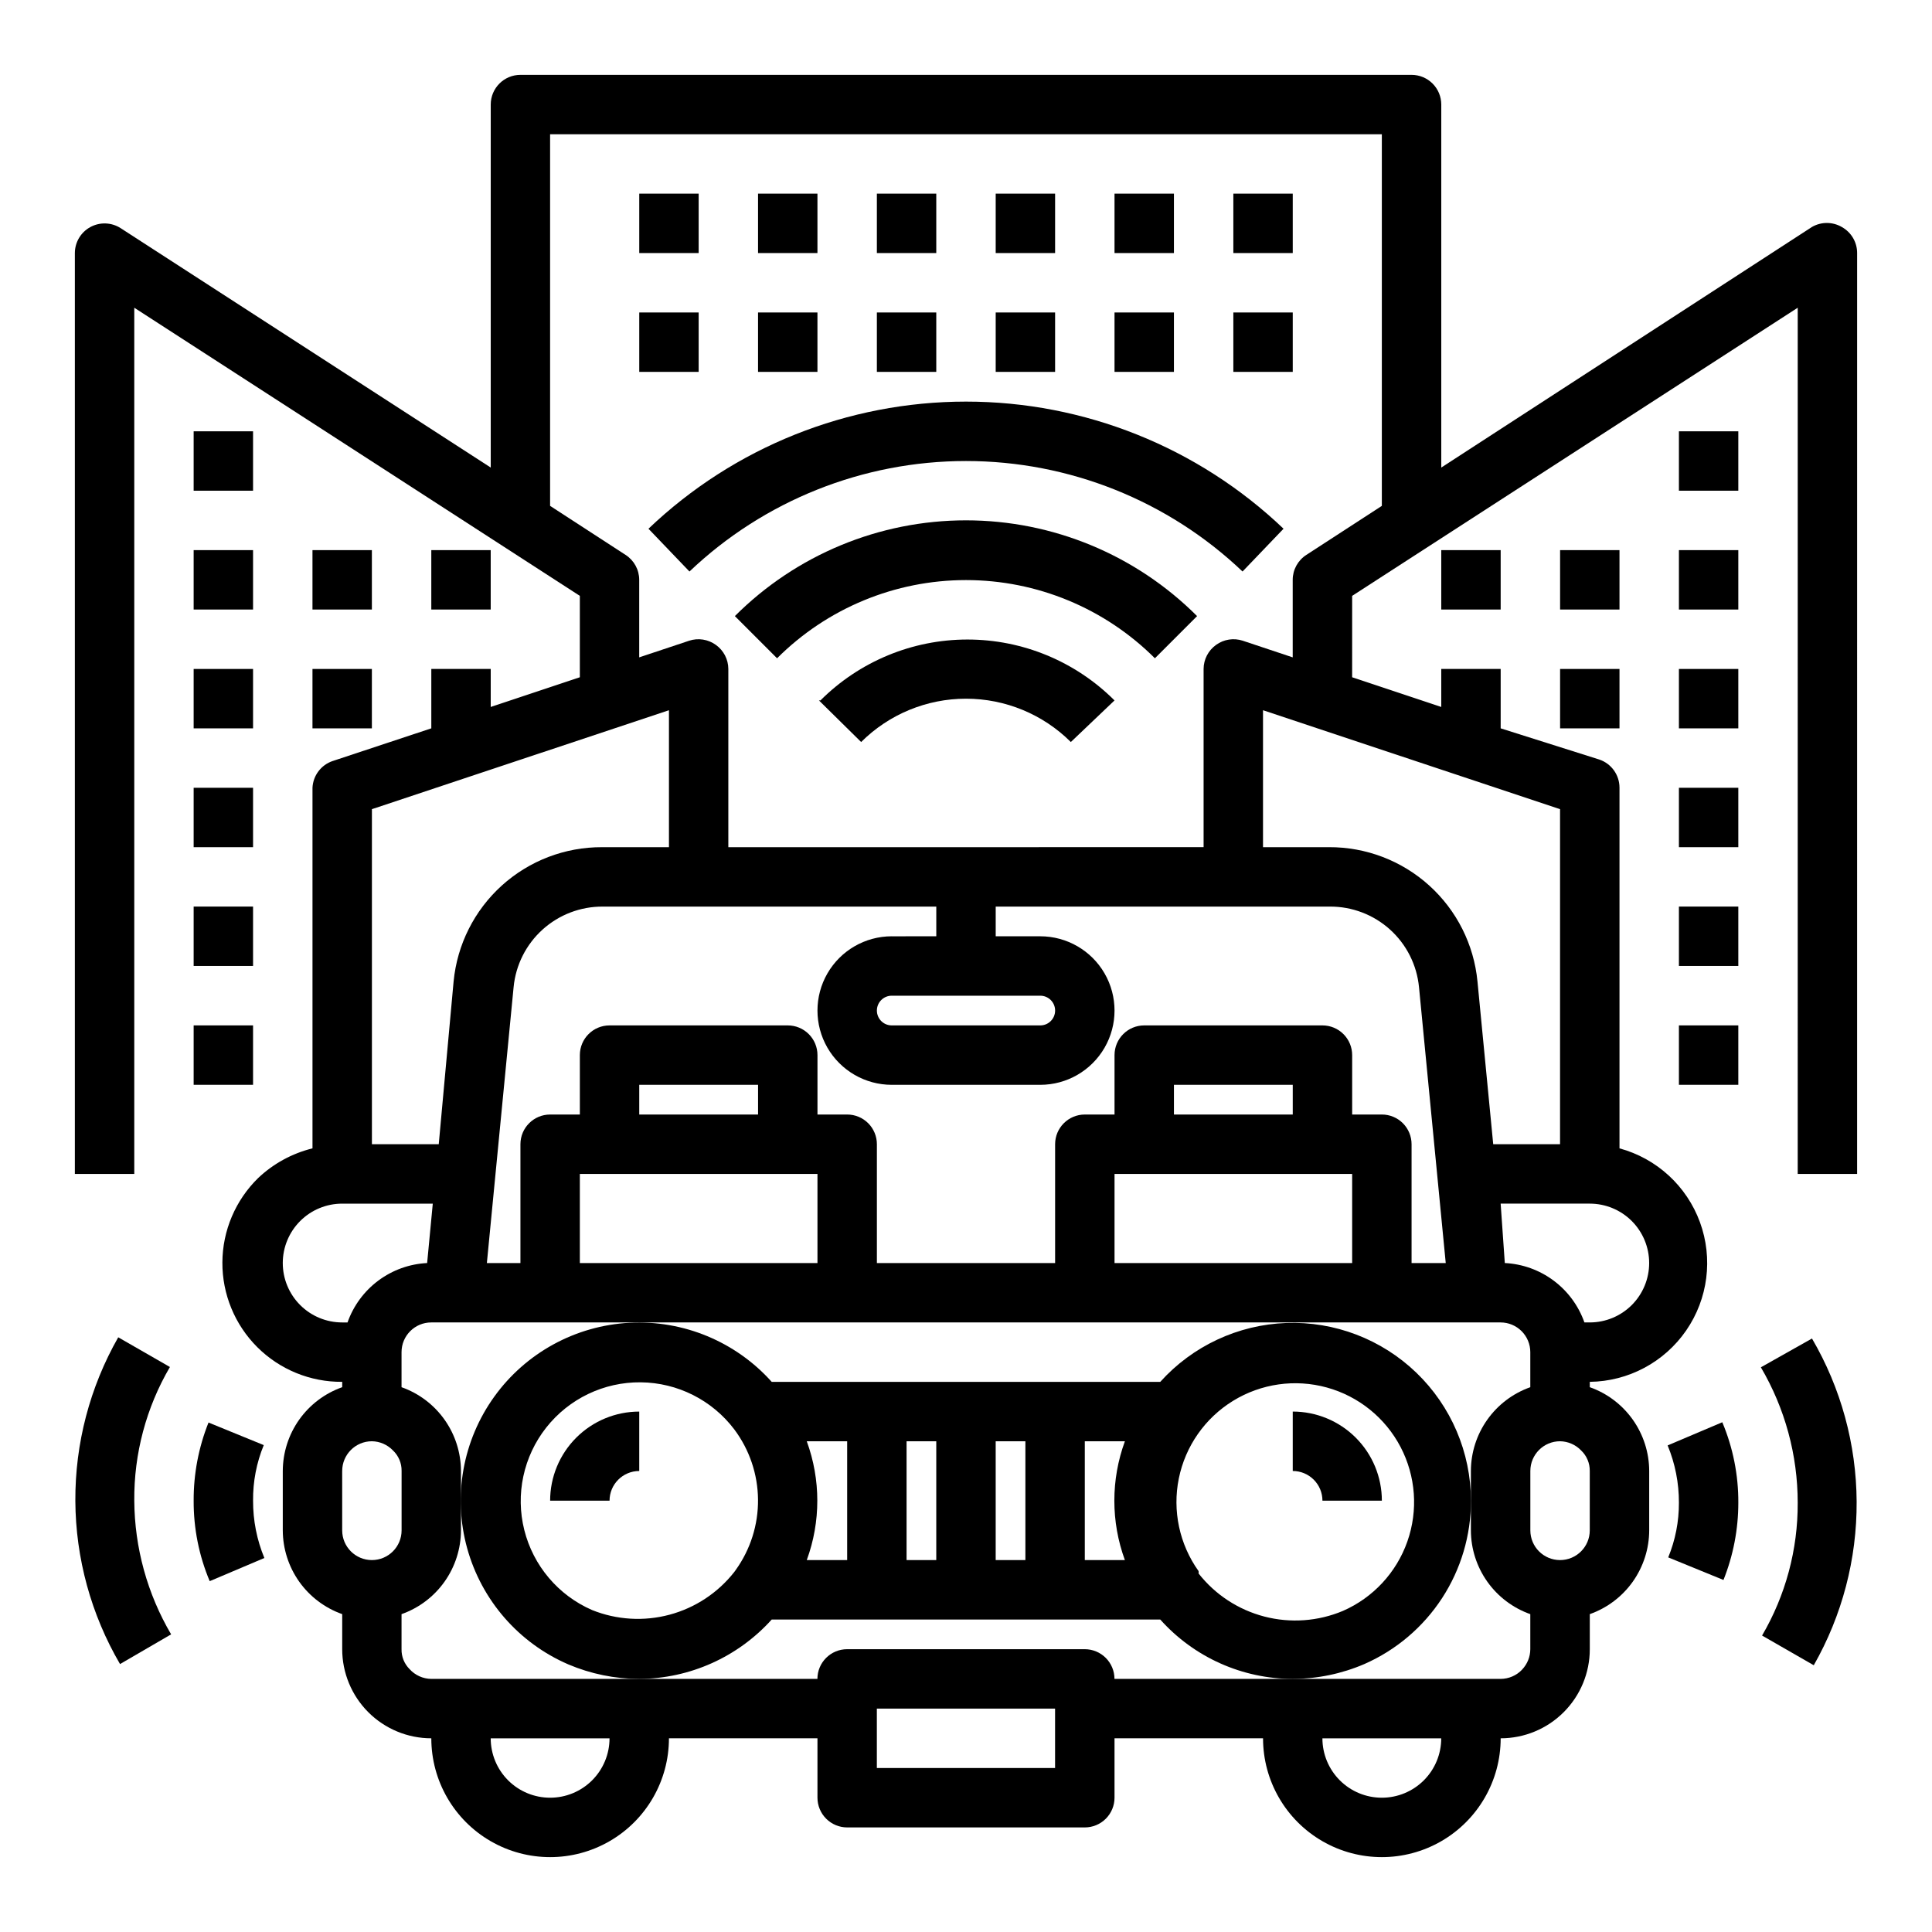
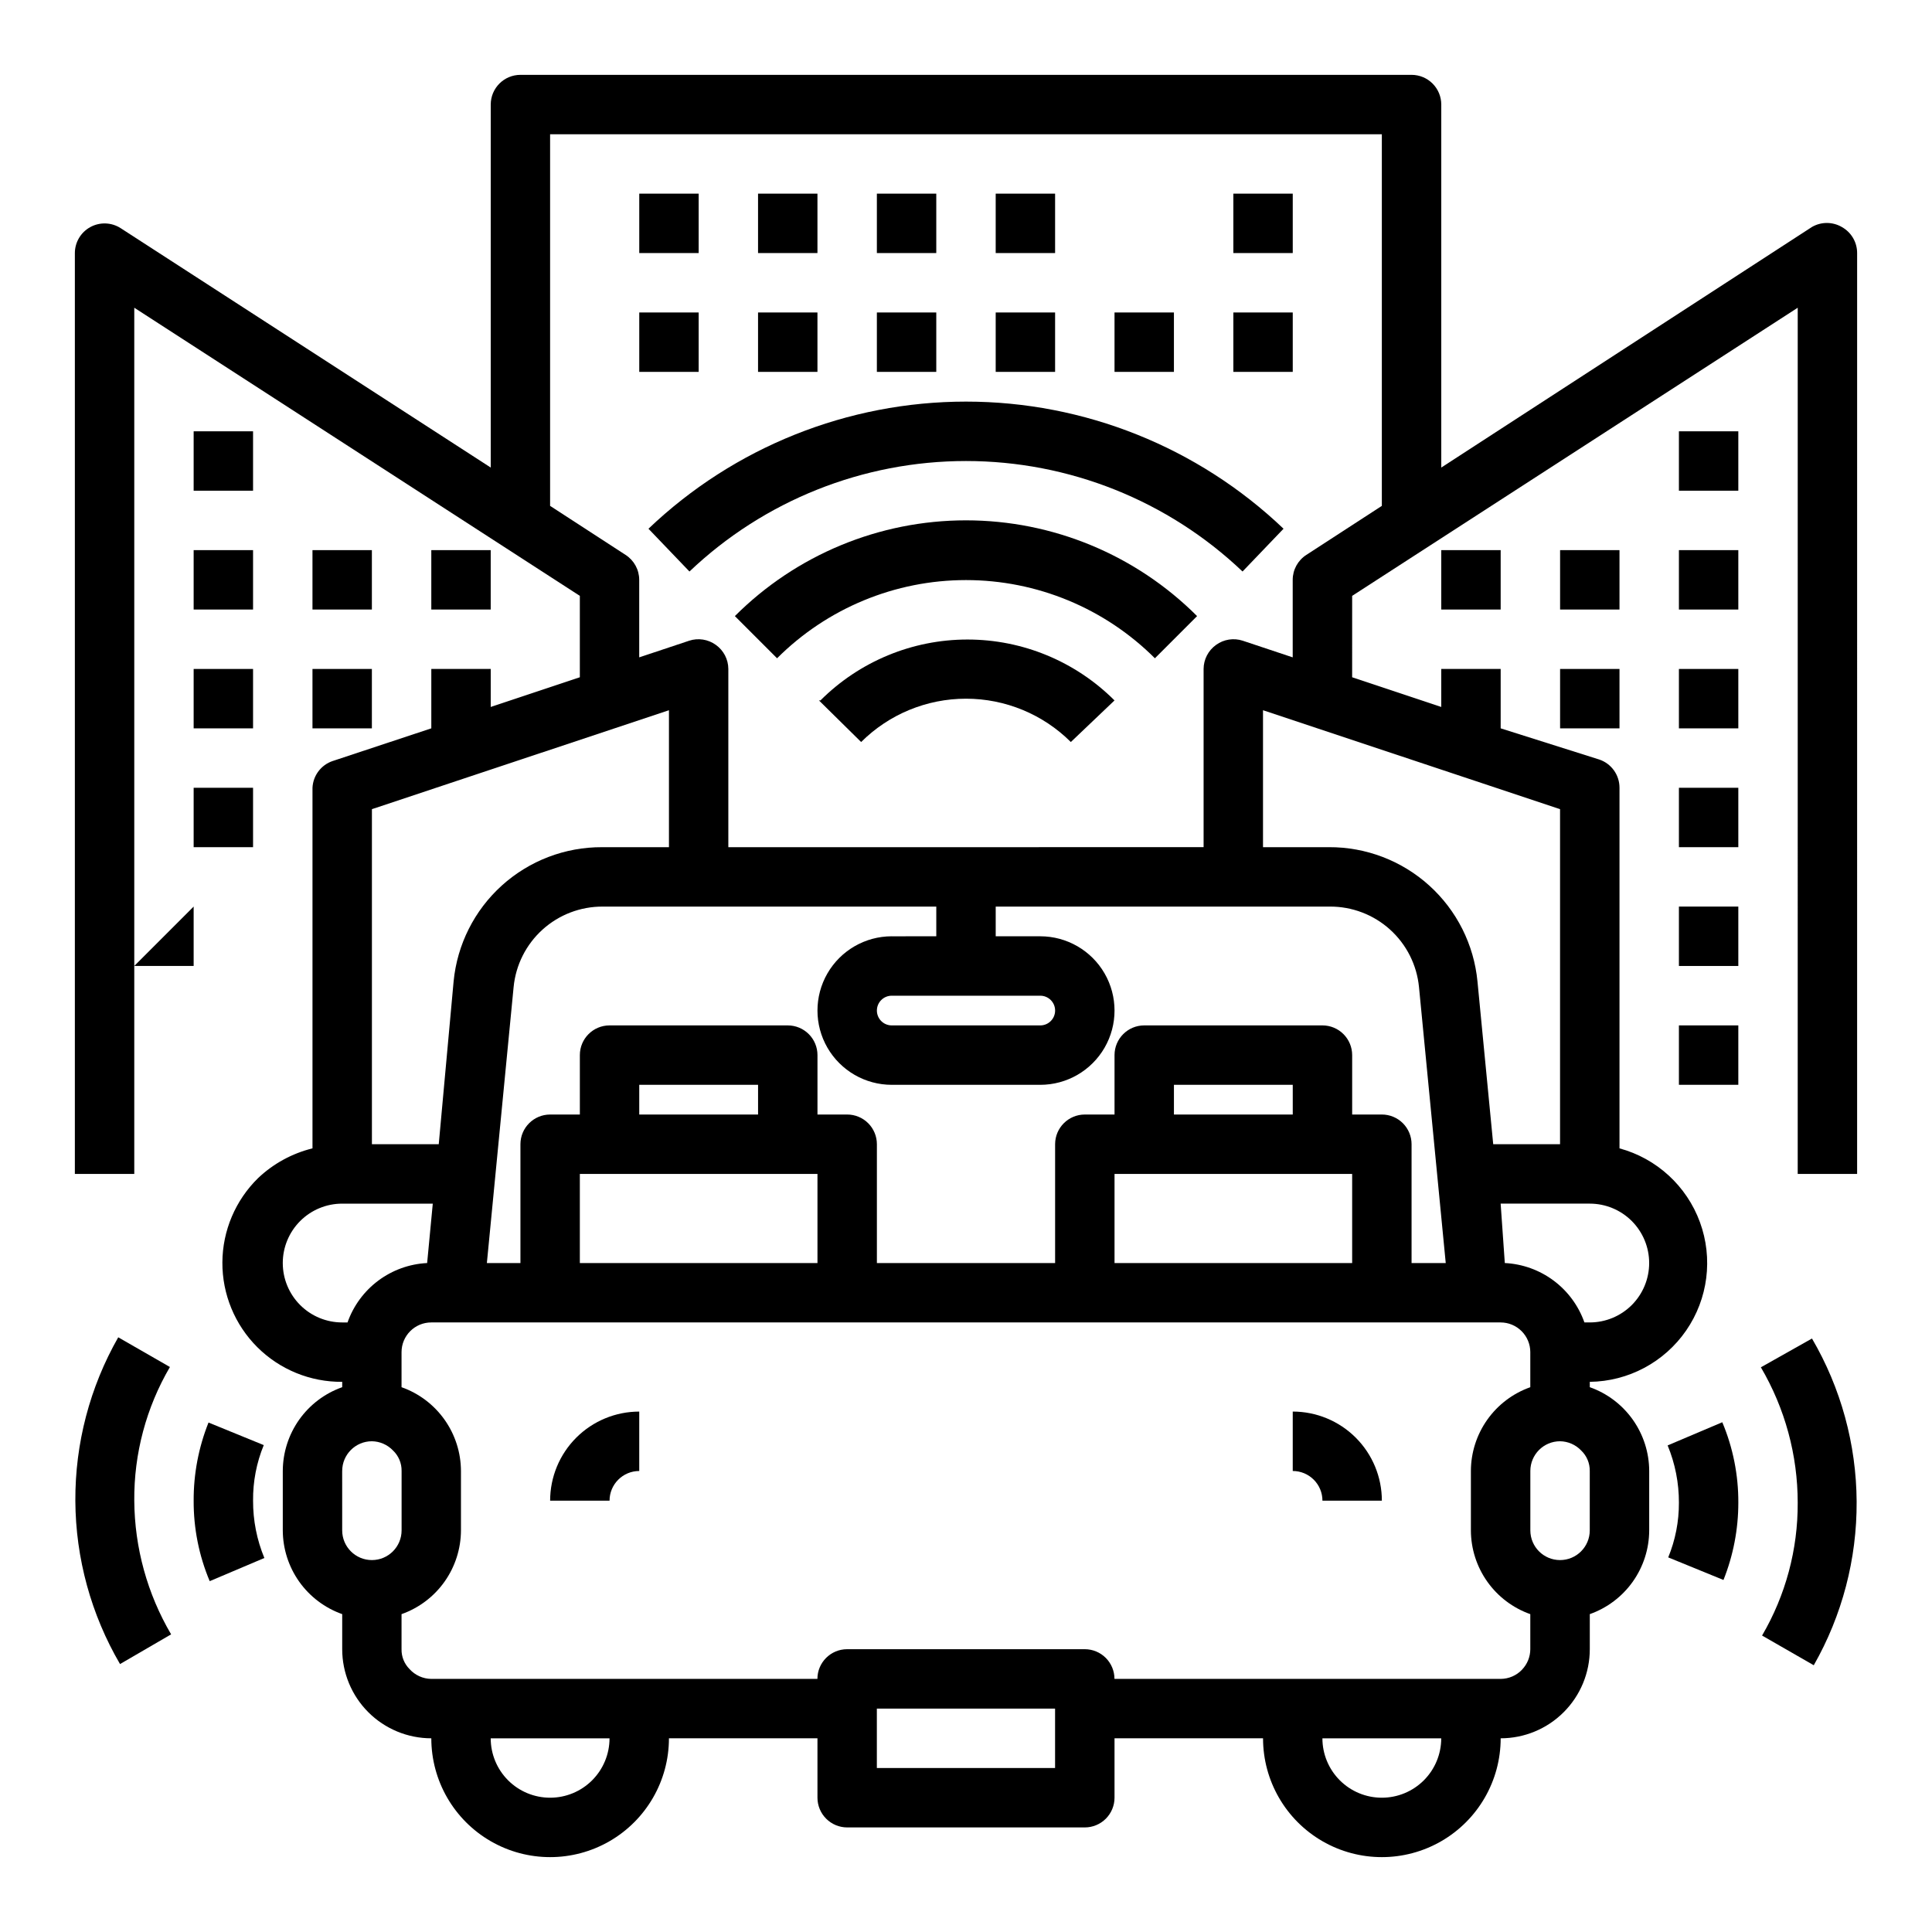
<svg xmlns="http://www.w3.org/2000/svg" fill="#000000" width="800px" height="800px" version="1.1" viewBox="144 144 512 512">
  <g>
-     <path d="m533.82 541.7c-0.031-12.801-5.254-25.043-14.477-33.922-9.223-8.879-21.656-13.633-34.449-13.176-12.793 0.461-24.852 6.094-33.418 15.609h-102.96c-9.543-10.66-23.406-16.418-37.691-15.66-14.289 0.758-27.461 7.949-35.824 19.559s-11.012 26.383-7.203 40.176 13.66 25.113 26.797 30.789c5.949 2.527 12.348 3.84 18.812 3.856 13.398-0.074 26.141-5.789 35.109-15.742h102.96c8.938 9.992 21.703 15.715 35.109 15.742 6.523-0.02 12.977-1.359 18.973-3.934 8.41-3.691 15.562-9.75 20.582-17.438 5.019-7.691 7.688-16.676 7.68-25.859zm-149.57-15.746h7.871v31.488h-7.871zm-15.742 31.488h-10.707c3.727-10.164 3.727-21.32 0-31.488h10.707zm39.359-31.488h7.871v31.488h-7.871zm23.617 0h10.629-0.004c-3.727 10.168-3.727 21.324 0 31.488h-10.625zm-92.891 34.637c-4.348 5.535-10.375 9.512-17.176 11.328-6.797 1.816-14.004 1.379-20.531-1.25-8.941-3.902-15.566-11.73-17.941-21.191-2.375-9.461-0.23-19.488 5.809-27.152 6.035-7.66 15.281-12.094 25.035-12 9.758 0.094 18.918 4.703 24.805 12.48 4.016 5.359 6.219 11.859 6.289 18.555 0.07 6.695-1.996 13.238-5.894 18.68zm123.04 0.395c0.039-0.207 0.039-0.422 0-0.629-5.07-7.106-6.969-15.996-5.234-24.551 1.734-8.555 6.941-16.004 14.379-20.574 7.438-4.57 16.438-5.848 24.852-3.527 8.414 2.32 15.488 8.031 19.535 15.766 4.043 7.734 4.695 16.801 1.801 25.035s-9.078 14.898-17.074 18.398c-6.582 2.769-13.891 3.297-20.805 1.504-6.91-1.793-13.043-5.805-17.453-11.422z" />
    <path d="m289.79 541.7h15.746c0-4.348 3.523-7.871 7.871-7.871v-15.746c-6.262 0-12.27 2.488-16.699 6.918-4.43 4.43-6.918 10.434-6.918 16.699z" />
    <path d="m486.59 518.08v15.746c2.09 0 4.09 0.828 5.566 2.305 1.477 1.477 2.305 3.477 2.305 5.566h15.746c0-6.266-2.488-12.27-6.918-16.699-4.43-4.43-10.434-6.918-16.699-6.918z" />
    <path d="m195.32 289.79h15.742v15.742h-15.742z" />
    <path d="m195.32 321.28h15.742v15.742h-15.742z" />
    <path d="m195.32 352.77h15.742v15.742h-15.742z" />
-     <path d="m195.32 384.25h15.742v15.742h-15.742z" />
-     <path d="m195.32 415.74h15.742v15.742h-15.742z" />
+     <path d="m195.32 384.25v15.742h-15.742z" />
    <path d="m226.81 289.79h15.742v15.742h-15.742z" />
    <path d="m226.81 321.28h15.742v15.742h-15.742z" />
    <path d="m258.3 289.79h15.742v15.742h-15.742z" />
    <path d="m195.32 258.3h15.742v15.742h-15.742z" />
    <path d="m632.07 204.14c-2.438-1.402-5.438-1.402-7.871 0l-98.246 63.766v-96.195c0-2.09-0.828-4.09-2.305-5.566-1.477-1.477-3.477-2.309-5.566-2.309h-236.16c-4.348 0-7.871 3.527-7.871 7.875v96.195l-98.086-63.449c-2.422-1.551-5.496-1.66-8.02-0.285-2.527 1.379-4.098 4.023-4.106 6.898v244.03h15.746v-229.55l118.08 76.359v21.57l-23.617 7.871v-10.078h-15.746v15.746l-26.137 8.66 0.004-0.004c-3.074 1.035-5.199 3.848-5.356 7.086v95.566c-5.402 1.332-10.367 4.047-14.406 7.871-6.019 5.891-9.434 13.945-9.473 22.367-0.039 8.422 3.297 16.512 9.262 22.457 5.969 5.945 14.066 9.25 22.492 9.18v1.418c-4.594 1.621-8.574 4.629-11.395 8.602-2.816 3.977-4.336 8.723-4.352 13.598v15.742c0.016 4.871 1.535 9.621 4.352 13.598 2.82 3.973 6.801 6.977 11.395 8.602v9.289c0 6.266 2.488 12.27 6.914 16.699 4.43 4.43 10.438 6.918 16.699 6.918 0 11.25 6.004 21.645 15.746 27.27s21.746 5.625 31.488 0c9.742-5.625 15.742-16.02 15.742-27.27h39.359v15.742c0 2.09 0.832 4.09 2.309 5.566 1.477 1.477 3.477 2.309 5.566 2.309h62.977c2.086 0 4.09-0.832 5.566-2.309 1.473-1.477 2.305-3.477 2.305-5.566v-15.742h39.359c0 11.25 6 21.645 15.742 27.27 9.746 5.625 21.746 5.625 31.488 0 9.742-5.625 15.746-16.02 15.746-27.27 6.262 0 12.27-2.488 16.699-6.918 4.43-4.43 6.918-10.434 6.918-16.699v-9.289c4.594-1.625 8.57-4.629 11.391-8.602 2.816-3.977 4.34-8.727 4.352-13.598v-15.742c-0.012-4.875-1.535-9.621-4.352-13.598-2.82-3.973-6.797-6.981-11.391-8.602v-1.418c10.215-0.121 19.734-5.195 25.539-13.605 5.801-8.406 7.164-19.109 3.652-28.703-3.512-9.594-11.461-16.891-21.32-19.566v-95.566c0.008-3.383-2.148-6.394-5.356-7.477l-26.133-8.266v-15.746h-15.746v10.078l-23.617-7.871 0.004-21.57 118.08-76.359-0.004 229.55h15.742l0.004-244.03c0.008-2.887-1.562-5.543-4.094-6.93zm-310.79 128.08v36.293h-17.711c-9.816-0.047-19.297 3.578-26.578 10.16s-11.84 15.648-12.781 25.422l-3.938 43.137h-17.711v-88.797zm98.402 75.652c2.172 0 3.934 1.762 3.934 3.934 0 2.176-1.762 3.938-3.934 3.938h-39.359c-2.176 0-3.938-1.762-3.938-3.938 0-2.172 1.762-3.934 3.938-3.934zm-39.359-15.742v-0.004c-7.031 0-13.531 3.754-17.047 9.84-3.516 6.09-3.516 13.594 0 19.684 3.516 6.086 10.016 9.84 17.047 9.84h39.359c7.031 0 13.527-3.754 17.043-9.84 3.516-6.09 3.516-13.594 0-19.684-3.516-6.086-10.012-9.84-17.043-9.84h-11.809v-7.871h88.559c5.887-0.027 11.574 2.144 15.941 6.09 4.371 3.949 7.106 9.383 7.676 15.242l7.086 73.133h-9.055v-31.488c0-2.086-0.828-4.09-2.305-5.566-1.477-1.477-3.481-2.305-5.566-2.305h-7.871v-15.746c0-2.086-0.832-4.09-2.309-5.566-1.473-1.477-3.477-2.305-5.566-2.305h-47.23c-4.348 0-7.871 3.523-7.871 7.871v15.742l-7.871 0.004c-4.348 0-7.875 3.523-7.875 7.871v31.488h-47.23v-31.488c0-2.086-0.828-4.09-2.305-5.566-1.477-1.477-3.481-2.305-5.566-2.305h-7.875v-15.746c0-2.086-0.828-4.09-2.305-5.566-1.477-1.477-3.477-2.305-5.566-2.305h-47.23c-4.348 0-7.871 3.523-7.871 7.871v15.742l-7.875 0.004c-4.348 0-7.871 3.523-7.871 7.871v31.488h-8.895l7.086-73.133c0.566-5.859 3.305-11.293 7.672-15.242 4.371-3.945 10.055-6.117 15.941-6.09h88.402v7.871zm106.27 47.23h-31.488v-7.871h31.488zm15.742 15.742v23.617h-62.973v-23.617zm-157.44-15.742h-31.488v-7.871h31.488zm15.742 15.742v23.617h-62.973v-23.617zm-141.7 23.617c0-4.176 1.66-8.18 4.613-11.133 2.953-2.953 6.957-4.609 11.133-4.609h24.008l-1.496 15.742c-4.68 0.234-9.188 1.855-12.945 4.66-3.758 2.805-6.594 6.66-8.152 11.082h-1.414c-4.176 0-8.18-1.656-11.133-4.609-2.953-2.953-4.613-6.957-4.613-11.133zm15.742 55.105h0.004c0-4.348 3.523-7.875 7.871-7.875 2.113 0.031 4.129 0.91 5.59 2.441 1.488 1.41 2.316 3.383 2.281 5.434v15.742c0 4.348-3.523 7.871-7.871 7.871s-7.871-3.523-7.871-7.871zm55.105 86.594v-0.004c-4.176 0-8.18-1.656-11.133-4.609-2.953-2.953-4.609-6.957-4.609-11.133h31.488c0 4.176-1.66 8.18-4.613 11.133-2.953 2.953-6.957 4.609-11.133 4.609zm133.82-7.871-47.23-0.004v-15.742h47.23zm86.594 7.871v-0.004c-4.176 0-8.18-1.656-11.133-4.609-2.953-2.953-4.613-6.957-4.613-11.133h31.488c0 4.176-1.656 8.18-4.609 11.133-2.953 2.953-6.957 4.609-11.133 4.609zm37.156-33.93c-1.48 1.551-3.527 2.43-5.668 2.438h-102.34c0-2.086-0.832-4.09-2.305-5.566-1.477-1.477-3.481-2.305-5.566-2.305h-62.977c-4.348 0-7.875 3.523-7.875 7.871h-102.34c-2.191-0.027-4.277-0.969-5.746-2.598-1.398-1.395-2.164-3.297-2.125-5.273v-9.289c4.594-1.625 8.574-4.629 11.391-8.602 2.82-3.977 4.34-8.727 4.356-13.598v-15.742c-0.016-4.875-1.535-9.621-4.356-13.598-2.816-3.973-6.797-6.981-11.391-8.602v-9.289c0-4.348 3.523-7.875 7.871-7.875h283.39c2.086 0 4.09 0.832 5.566 2.309 1.477 1.477 2.305 3.477 2.305 5.566v9.289c-4.594 1.621-8.57 4.629-11.391 8.602-2.82 3.977-4.34 8.723-4.352 13.598v15.742c0.012 4.871 1.531 9.621 4.352 13.598 2.82 3.973 6.797 6.977 11.391 8.602v9.289c-0.008 2.027-0.797 3.973-2.203 5.434zm17.949-36.922c0 4.348-3.527 7.871-7.875 7.871s-7.871-3.523-7.871-7.871v-15.742c0-4.348 3.523-7.875 7.871-7.875 2.117 0.031 4.133 0.91 5.59 2.441 1.488 1.41 2.316 3.383 2.285 5.434zm15.742-70.848c0 4.176-1.66 8.18-4.609 11.133-2.953 2.953-6.957 4.609-11.133 4.609h-1.418c-1.559-4.422-4.394-8.277-8.152-11.082-3.758-2.805-8.262-4.426-12.945-4.66l-1.102-15.742h23.617c4.176 0 8.18 1.656 11.133 4.609 2.949 2.953 4.609 6.957 4.609 11.133zm-23.617-31.488h-17.711l-4.172-43.141v0.004c-0.941-9.773-5.5-18.84-12.785-25.422-7.281-6.582-16.758-10.207-26.574-10.16h-17.477v-36.293l78.719 26.215zm-67.227-156.18c-2.25 1.445-3.617 3.934-3.621 6.613v20.547l-13.227-4.41h0.004c-2.402-0.793-5.039-0.383-7.086 1.102-2.062 1.469-3.293 3.844-3.305 6.375v47.23l-125.95 0.004v-47.234c-0.012-2.531-1.242-4.906-3.309-6.375-2.047-1.484-4.684-1.895-7.082-1.102l-13.227 4.406v-20.543c-0.004-2.68-1.367-5.168-3.621-6.613l-19.996-12.988v-98.48h220.42v98.48z" />
    <path d="m588.93 289.79h15.742v15.742h-15.742z" />
    <path d="m588.93 321.28h15.742v15.742h-15.742z" />
    <path d="m588.93 352.77h15.742v15.742h-15.742z" />
    <path d="m588.93 384.25h15.742v15.742h-15.742z" />
    <path d="m588.93 415.74h15.742v15.742h-15.742z" />
    <path d="m557.44 289.79h15.742v15.742h-15.742z" />
    <path d="m557.44 321.28h15.742v15.742h-15.742z" />
    <path d="m525.95 289.79h15.742v15.742h-15.742z" />
    <path d="m588.93 258.3h15.742v15.742h-15.742z" />
    <path d="m361.03 329.62 11.18 11.02v0.004c7.379-7.356 17.371-11.484 27.789-11.484s20.41 4.129 27.785 11.484l11.574-11.023c-10.336-10.332-24.352-16.141-38.969-16.141-14.613 0-28.629 5.809-38.965 16.141z" />
    <path d="m338.75 307.27 11.18 11.18c13.281-13.27 31.289-20.723 50.066-20.723 18.773 0 36.781 7.453 50.066 20.723l11.18-11.18h-0.004c-16.238-16.246-38.27-25.375-61.242-25.375s-45.004 9.129-61.246 25.375z" />
    <path d="m315.85 284.12 10.863 11.336c19.77-18.801 46.008-29.281 73.289-29.281s53.52 10.48 73.285 29.281l10.863-11.336h0.004c-22.68-21.625-52.816-33.691-84.152-33.691-31.34 0-61.473 12.066-84.152 33.691z" />
    <path d="m313.41 195.32h15.742v15.742h-15.742z" />
    <path d="m344.89 195.32h15.742v15.742h-15.742z" />
    <path d="m376.38 195.32h15.742v15.742h-15.742z" />
    <path d="m407.87 195.32h15.742v15.742h-15.742z" />
-     <path d="m439.36 195.32h15.742v15.742h-15.742z" />
    <path d="m470.85 195.32h15.742v15.742h-15.742z" />
    <path d="m313.41 226.81h15.742v15.742h-15.742z" />
    <path d="m344.89 226.81h15.742v15.742h-15.742z" />
    <path d="m376.38 226.81h15.742v15.742h-15.742z" />
    <path d="m407.87 226.81h15.742v15.742h-15.742z" />
    <path d="m439.36 226.81h15.742v15.742h-15.742z" />
    <path d="m470.85 226.81h15.742v15.742h-15.742z" />
    <path d="m585.94 527.05c1.992 4.816 3.008 9.98 2.988 15.191 0.02 4.969-0.941 9.891-2.832 14.484l14.641 5.984c2.602-6.512 3.938-13.457 3.938-20.469 0.035-7.324-1.41-14.582-4.25-21.332z" />
    <path d="m610.65 506.35c6.394 10.883 9.766 23.277 9.762 35.898 0.062 12.363-3.199 24.516-9.445 35.188l13.699 7.871c7.527-13.203 11.445-28.156 11.363-43.359-0.082-15.199-4.164-30.109-11.836-43.23z" />
    <path d="m213.9 526.97-14.641-5.981c-2.633 6.582-3.969 13.613-3.938 20.703-0.035 7.324 1.41 14.582 4.254 21.332l14.484-6.141c-1.996-4.816-3.012-9.98-2.992-15.191-0.051-5.047 0.914-10.055 2.832-14.723z" />
    <path d="m189.03 506.27-13.699-7.871h0.004c-7.531 13.207-11.449 28.16-11.367 43.359 0.082 15.199 4.168 30.109 11.84 43.234l13.539-7.871v-0.004c-6.312-10.742-9.68-22.961-9.762-35.422-0.105-12.445 3.16-24.684 9.445-35.426z" />
  </g>
</svg>